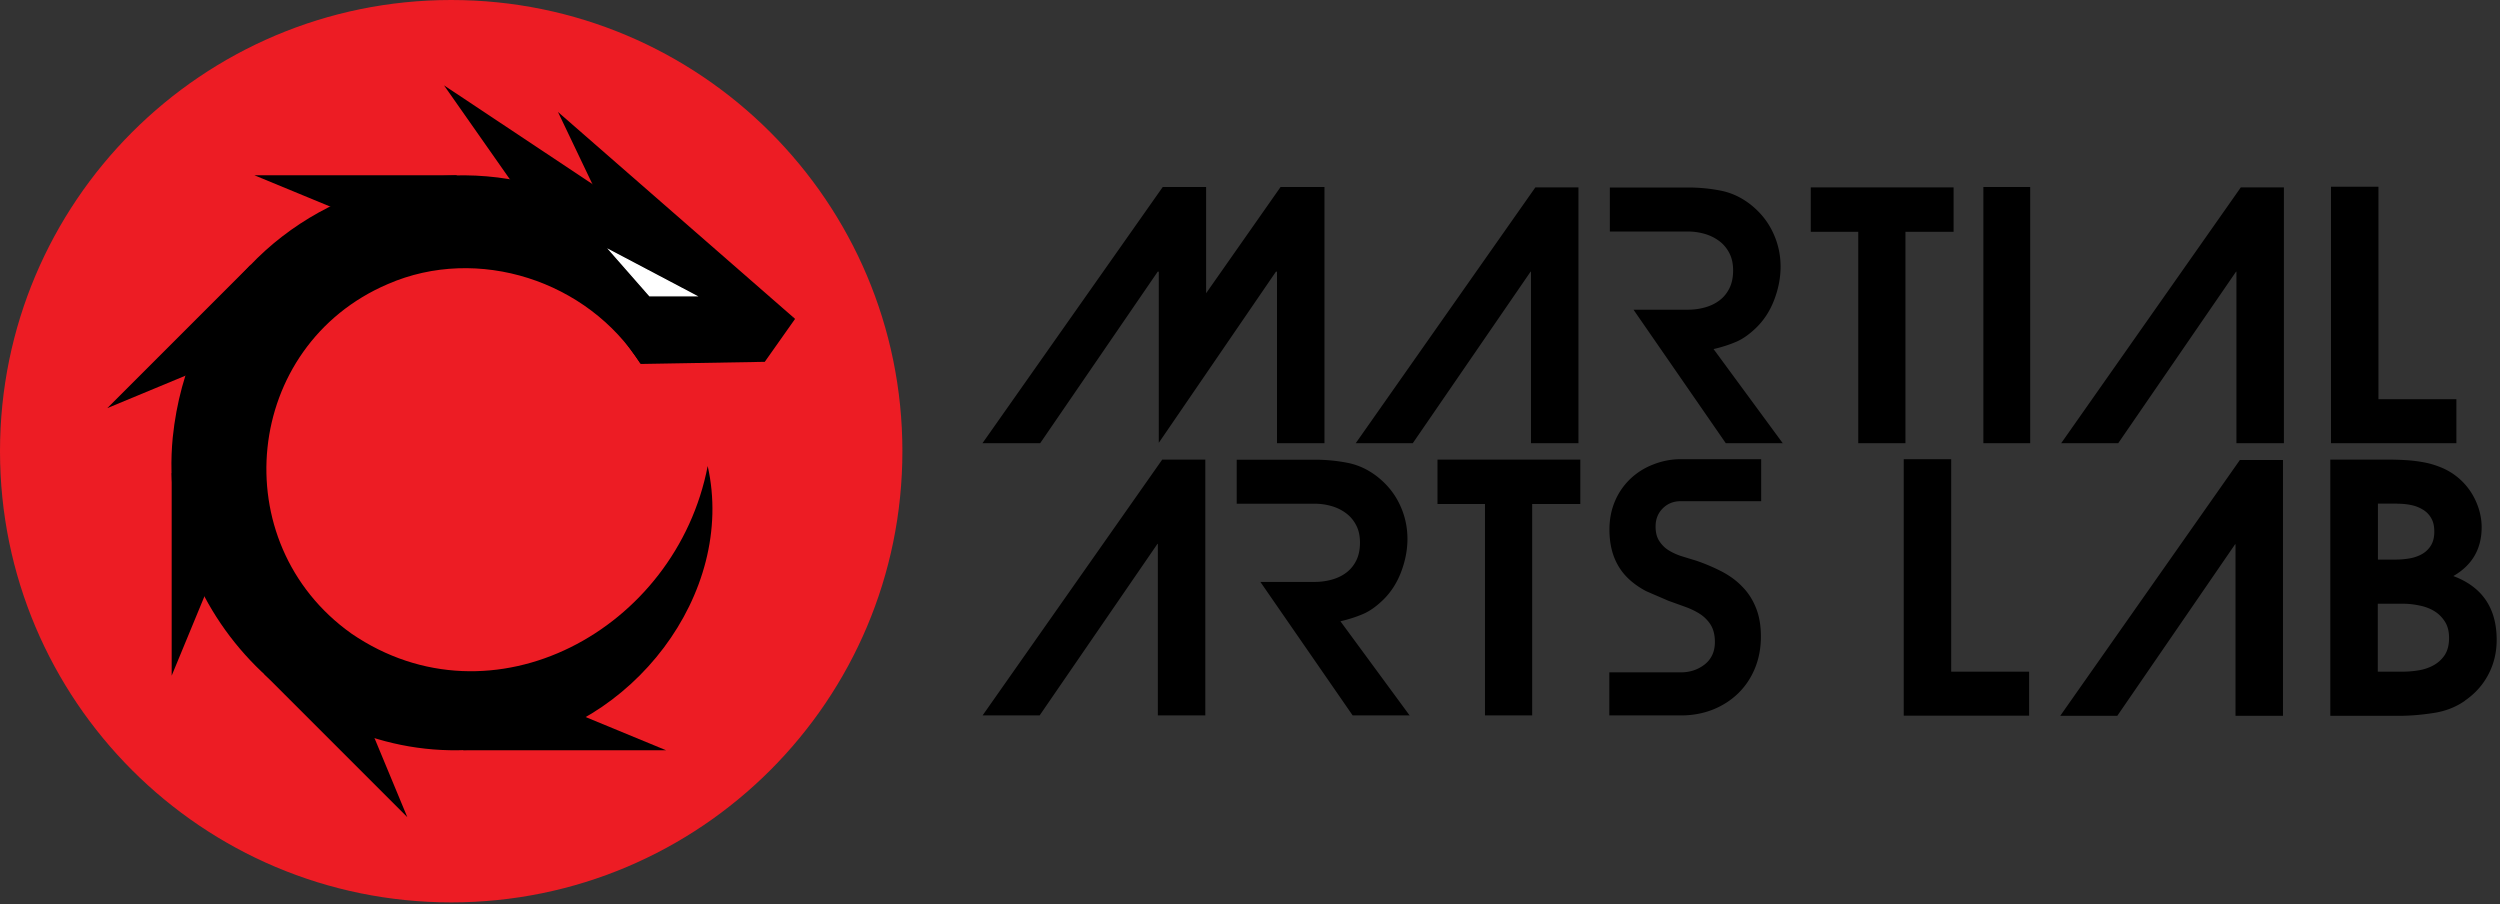
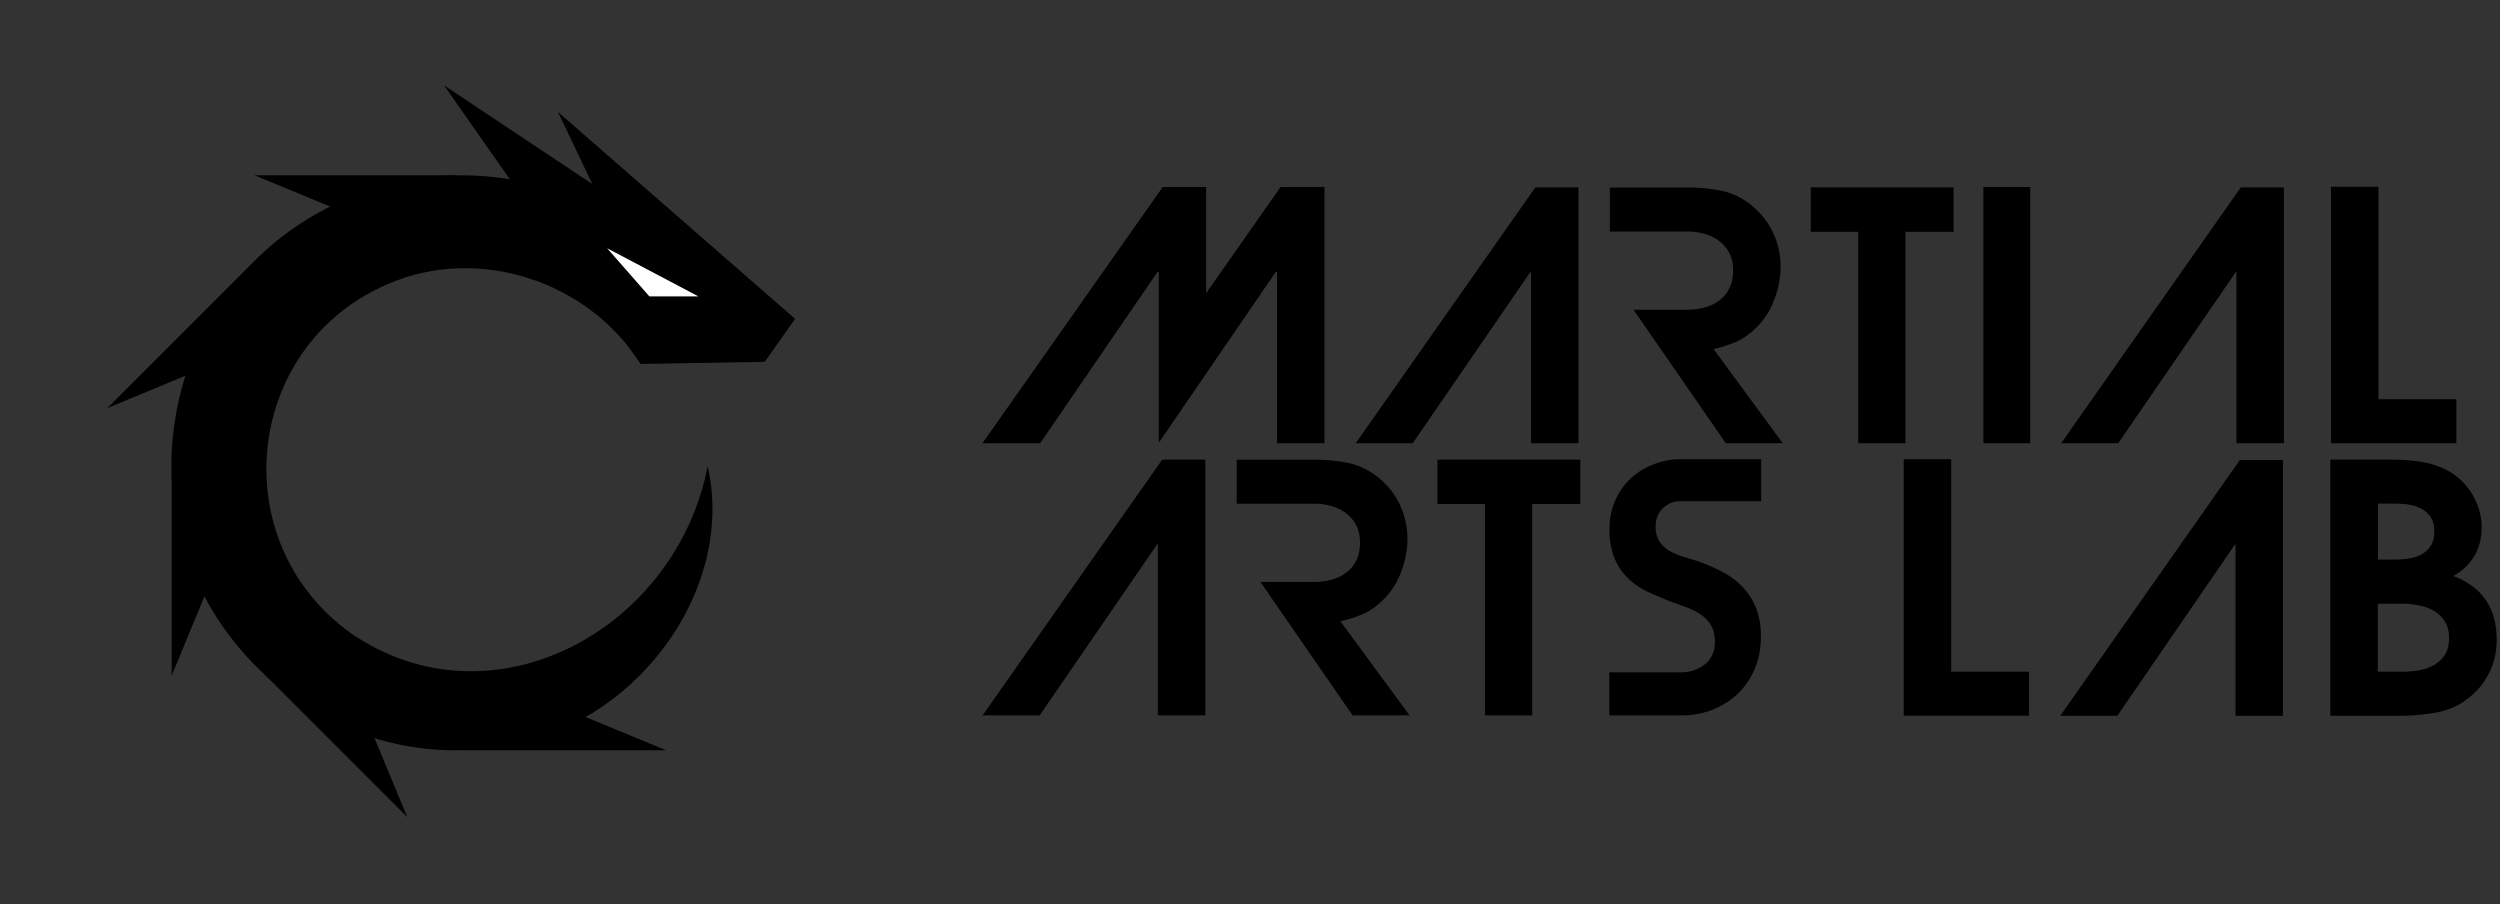
<svg xmlns="http://www.w3.org/2000/svg" width="188" height="68" fill="none">
  <rect width="100%" height="100%" fill="#333333" stroke="none" />
  <path fill="#000" d="M99.6 14.06v19.27h-3.57v-12.9h-.08L87.14 33.3V20.43h-.08l-8.84 12.9h-4.34l13.56-19.27h3.26v7.99l5.6-7.99h3.3Zm19.1.03v19.24h-3.57v-12.9h-.03l-8.86 12.9h-4.29l13.51-19.24h3.24Zm15.4 19.24h-4.32l-6.94-10.04h4.08c.46 0 .9-.06 1.32-.18.42-.12.78-.3 1.09-.54.31-.24.55-.54.73-.91.18-.37.27-.81.27-1.32s-.09-.93-.28-1.3c-.19-.37-.44-.67-.76-.91s-.68-.42-1.09-.54a4.55 4.55 0 0 0-1.28-.18h-5.86V14.1h5.88c.86 0 1.68.08 2.48.24.8.16 1.54.51 2.22 1.04.72.57 1.28 1.25 1.67 2.07.39.81.59 1.68.59 2.61 0 .82-.16 1.65-.48 2.49-.32.84-.78 1.54-1.37 2.11-.5.48-.99.83-1.48 1.04-.49.21-1.06.4-1.71.55l5.21 7.09.03-.01Zm9.19 0h-3.55v-15.9h-3.57v-3.34h10.74v3.34h-3.62v15.9Zm5.86-19.27h3.52v19.27h-3.52V14.06Zm22.6.03v19.24h-3.57v-12.9h-.03l-8.86 12.9H155l13.51-19.24h3.24Zm3.54-.05h3.57v15.98h5.86v3.31h-9.43V14.04ZM90.64 34.56V53.8h-3.57V40.9h-.03l-8.86 12.9h-4.29L87.4 34.56h3.24Zm15.4 19.24h-4.32l-6.94-10.04h4.08c.46 0 .9-.06 1.32-.18.42-.12.78-.3 1.09-.54.31-.24.55-.54.73-.91.18-.37.27-.81.27-1.32s-.09-.93-.28-1.3c-.19-.37-.44-.67-.76-.91s-.68-.42-1.09-.54a4.55 4.55 0 0 0-1.28-.18H93v-3.31h5.88c.86 0 1.68.08 2.48.24.8.16 1.54.51 2.22 1.04.72.57 1.28 1.25 1.67 2.07.39.81.59 1.68.59 2.61 0 .82-.16 1.65-.48 2.49-.32.84-.78 1.54-1.37 2.11-.5.48-.99.83-1.48 1.04-.49.21-1.06.4-1.71.55l5.21 7.09.03-.01Zm9.18 0h-3.55V37.9h-3.57v-3.34h10.74v3.34h-3.62v15.9Zm12.33-11.64c.7.24 1.35.52 1.95.83.6.32 1.12.7 1.55 1.16.44.45.77.98 1.01 1.59.24.61.36 1.31.36 2.12 0 .87-.15 1.67-.45 2.4-.3.73-.72 1.35-1.26 1.88-.54.52-1.17.93-1.9 1.22-.73.29-1.53.44-2.4.44h-5.39v-3.24h5.39c.68 0 1.28-.2 1.79-.6.5-.4.76-.96.76-1.68 0-.53-.11-.96-.32-1.3-.21-.33-.49-.61-.82-.82-.33-.21-.71-.39-1.13-.54-.42-.15-.83-.3-1.25-.45-.27-.12-.55-.24-.83-.36-.28-.12-.56-.24-.83-.36-.94-.5-1.64-1.13-2.08-1.89-.45-.76-.67-1.67-.67-2.74 0-.77.14-1.48.41-2.12.27-.64.65-1.19 1.13-1.66.48-.46 1.04-.83 1.7-1.09a5.63 5.63 0 0 1 2.11-.42h6.06v3.16h-6.06c-.53 0-.98.18-1.34.54-.36.36-.54.81-.54 1.36 0 .45.09.81.28 1.1.19.29.43.53.73.71.3.18.63.33.99.44.36.11.71.22 1.05.32Zm15.61-7.63h3.57v15.98h5.86v3.31h-9.43V34.53Zm28.52.06v19.24h-3.57v-12.9h-.03l-8.86 12.9h-4.29l13.51-19.24h3.24Zm13.68 18.11c-.69.48-1.48.79-2.38.92-.9.14-1.76.21-2.58.21h-5.16V34.56h4.16c.5 0 .99.01 1.49.04s.98.09 1.45.18.93.24 1.39.44a4.873 4.873 0 0 1 2.45 2.46c.29.64.44 1.3.44 1.97 0 1.63-.71 2.85-2.13 3.67 2.17.81 3.26 2.41 3.26 4.8 0 .94-.21 1.81-.62 2.59-.41.79-1 1.45-1.77 1.98v.01Zm-5.08-14.83h-1.46v4.21h1.36c.34 0 .68-.03 1.03-.09.34-.06.65-.17.92-.32s.5-.37.67-.64c.17-.27.26-.62.26-1.05 0-.43-.08-.75-.23-1.01a1.73 1.73 0 0 0-.62-.64c-.26-.16-.55-.28-.89-.35-.33-.07-.68-.1-1.04-.1v-.01Zm.41 7.53h-1.88v5.11h1.8c.43 0 .85-.03 1.27-.1.42-.07.8-.2 1.14-.39.34-.19.62-.45.83-.77.21-.33.32-.75.32-1.28 0-.48-.1-.89-.31-1.22-.21-.33-.48-.6-.81-.8-.33-.2-.71-.34-1.13-.42-.42-.09-.83-.13-1.25-.13h.02Z" />
-   <path fill="#ED1C24" d="M33.93 67.86c18.739 0 33.93-15.191 33.93-33.93C67.86 15.191 52.669 0 33.93 0 15.191 0 0 15.191 0 33.93c0 18.739 15.191 33.93 33.93 33.93Z" />
  <path fill="#000" d="M53.22 35.05c2.15 9.59-5.75 19.8-15.62 21.09-13.64 2.27-25.94-9.51-24.61-23.24 2.18-21.15 30-27.25 40.36-8.55l-5.19 3c-3.95-6.25-12.24-8.93-18.99-5.99C18.31 26 16.8 40.79 26.42 47.64c10.59 7.25 24.43-.28 26.8-12.6v.01Z" />
  <path fill="#000" d="m48.2 27.37 9.31-.16 2.28-3.23-26.4-17.56 8.16 11.64" />
  <path fill="#000" d="M59.79 23.98 41.96 8.42l4.18 8.76 13.65 6.8Zm-25.4-10.8H19.13L28.38 17l6.01-3.82ZM18.86 19.9 8.07 30.69l9.25-3.84 1.54-6.95Zm-5.95 15.65v15.26l3.82-9.25-3.82-6.01Zm6.93 15.11 10.79 10.79-3.84-9.25-6.95-1.54Zm14.99 5.76h15.26l-9.25-3.82-6.01 3.82Z" />
  <path fill="#fff" stroke="#fff" stroke-miterlimit="16" stroke-width=".1" d="m46.113 18.966 6.03 3.18.18.095h-3.466l-.015-.018-2.79-3.18-.178-.204.24.127Z" />
</svg>